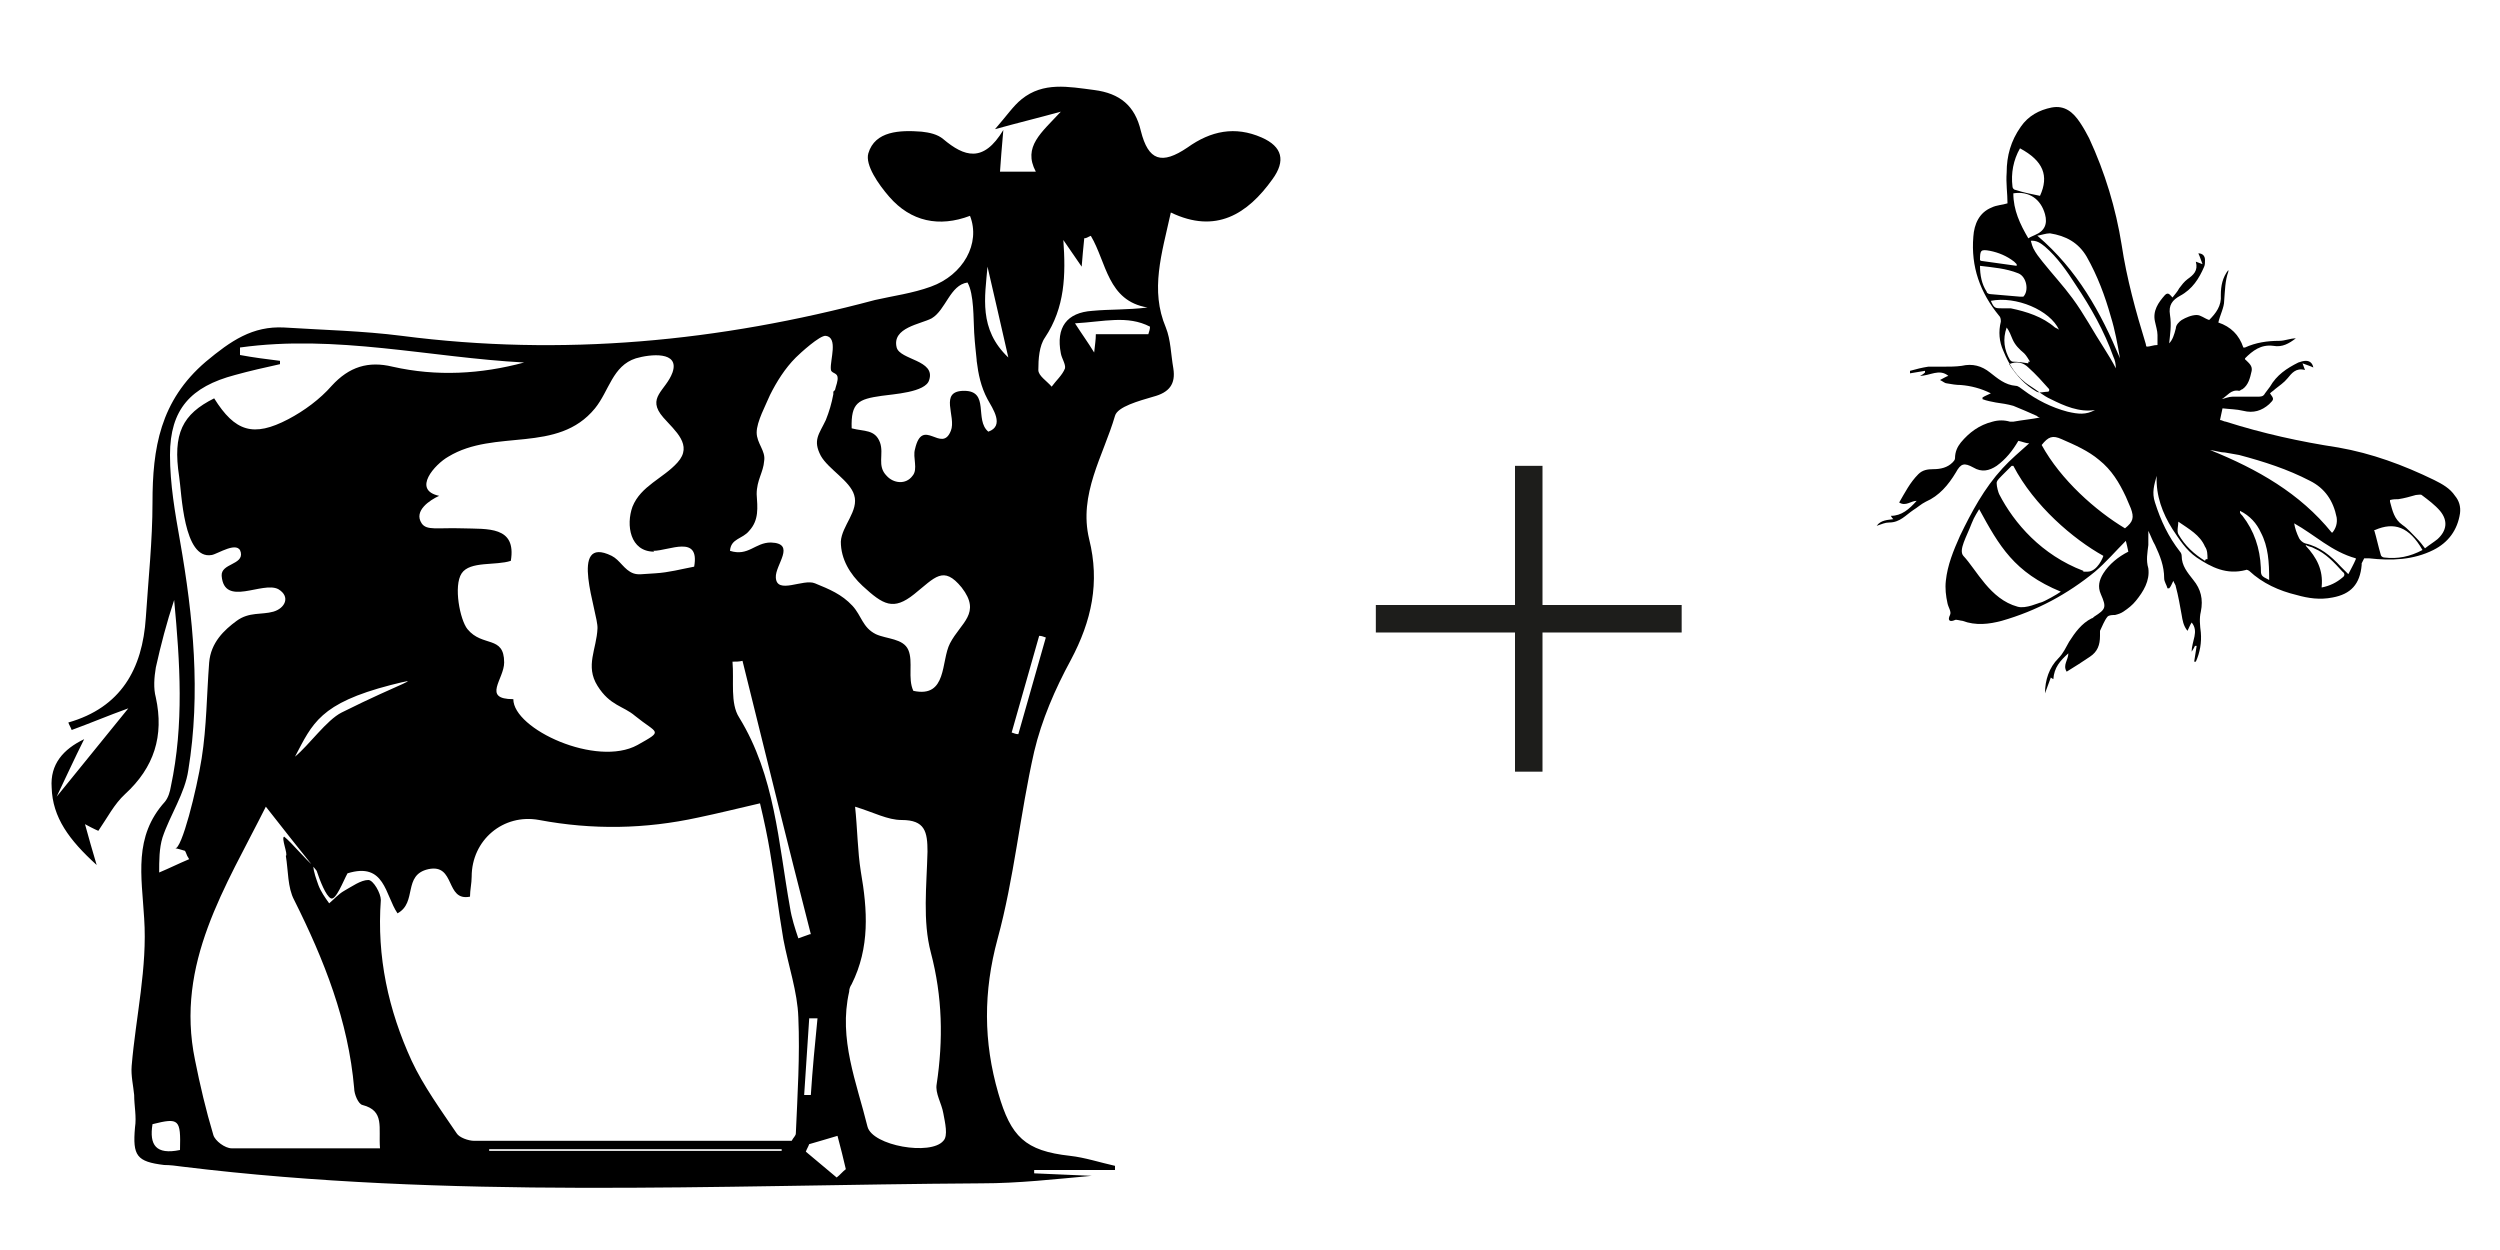
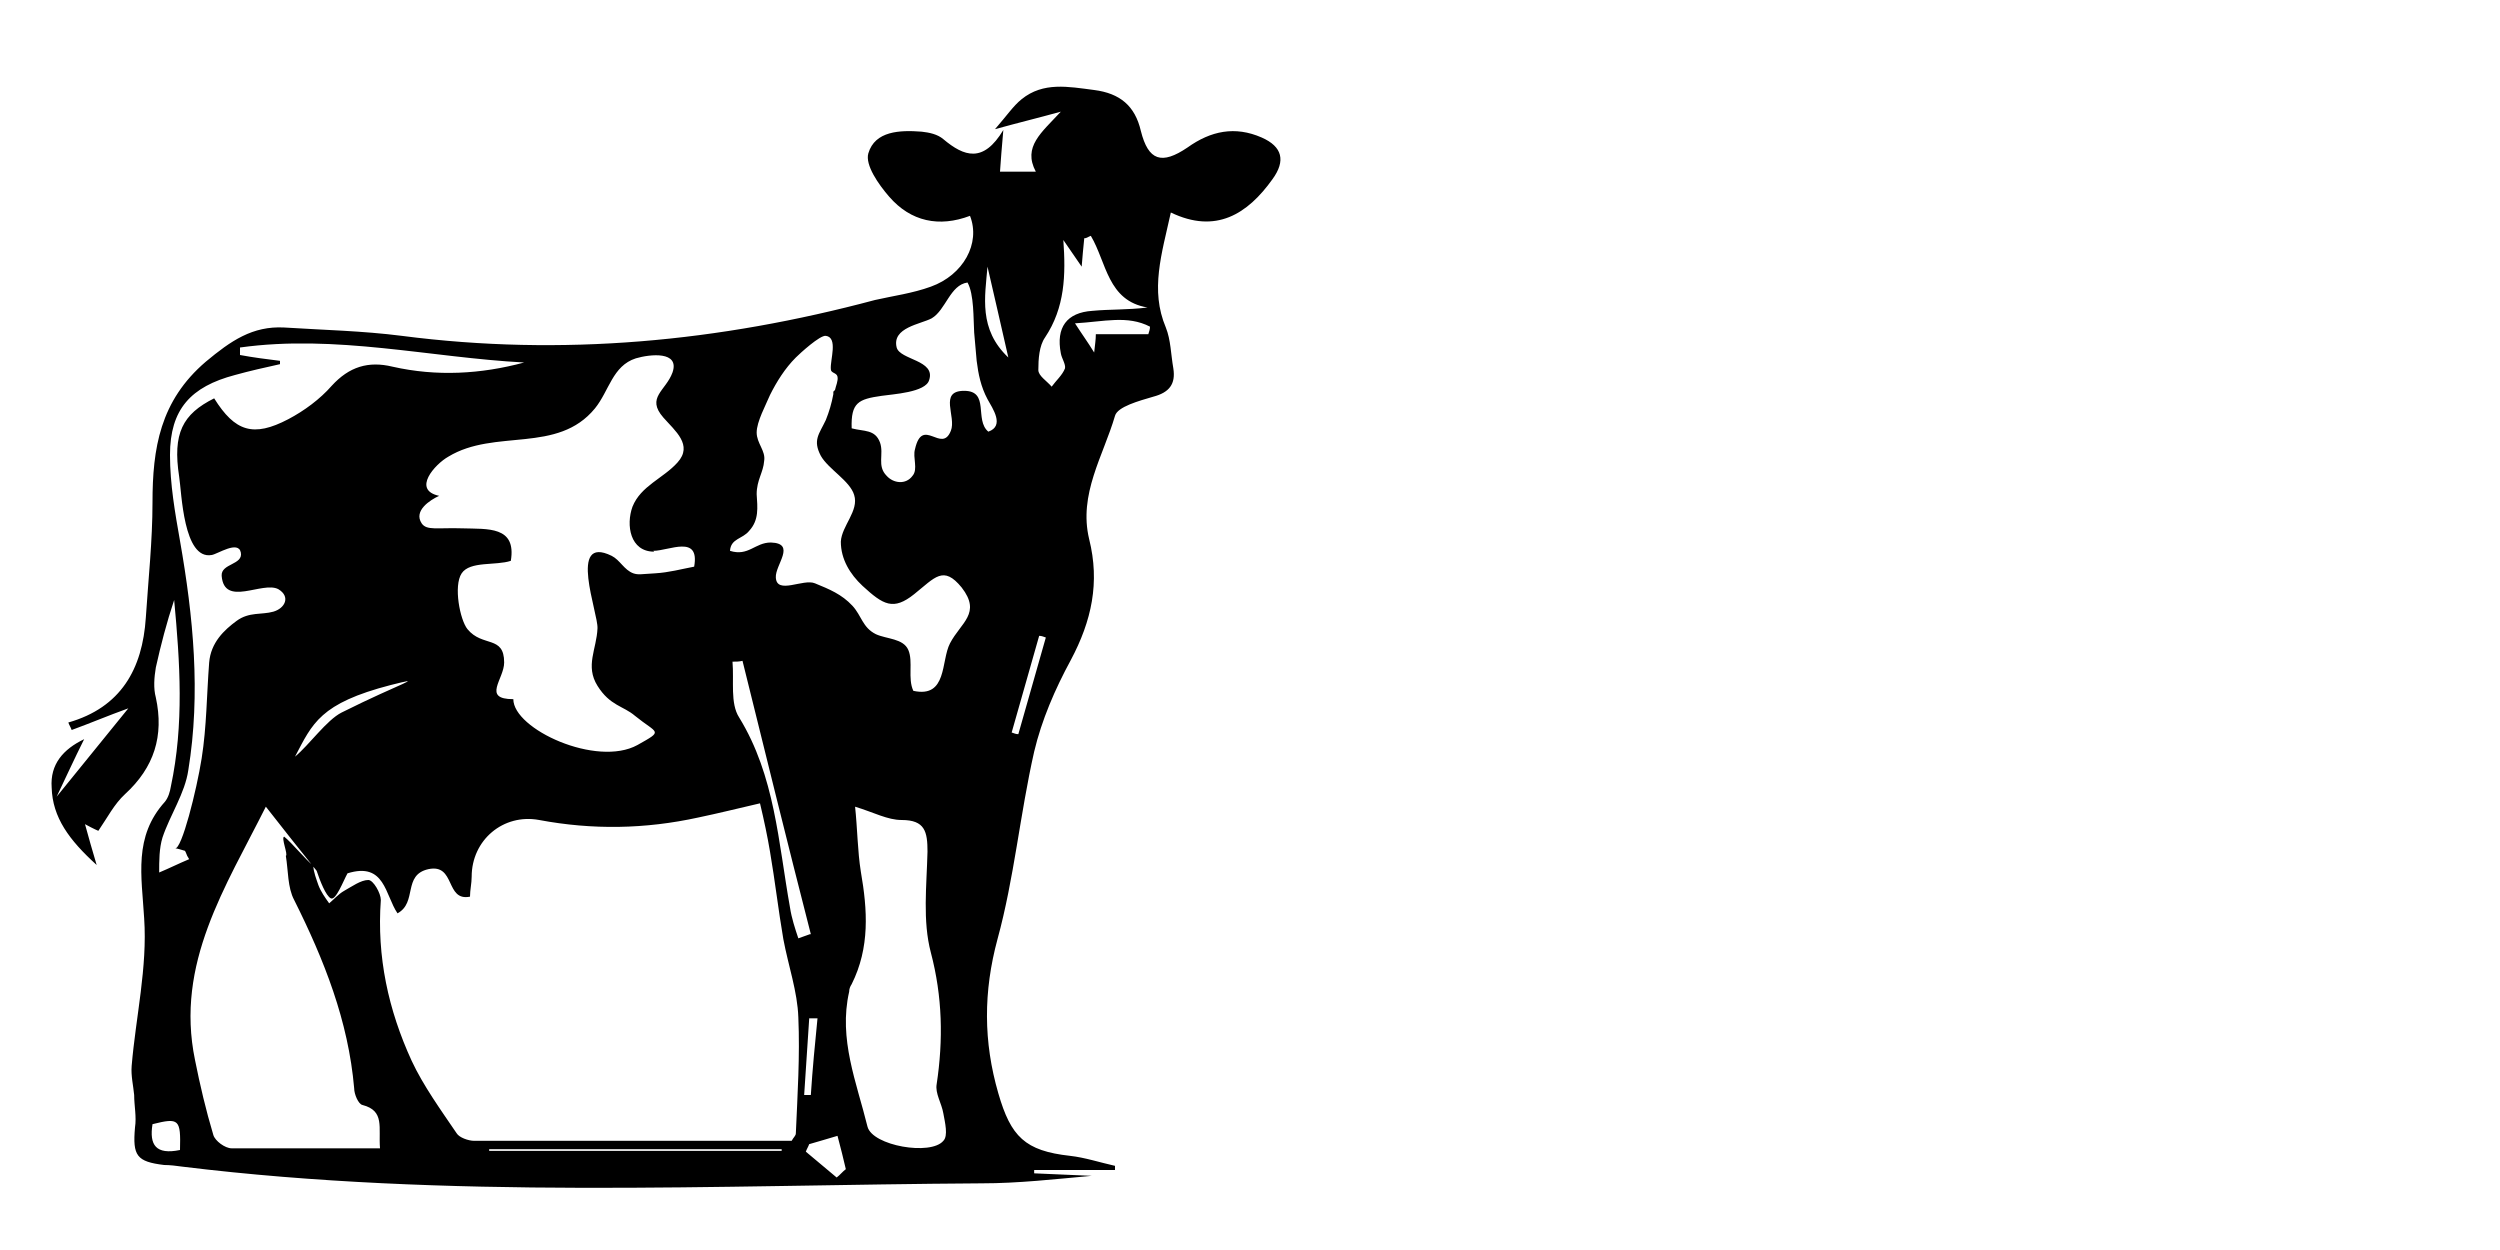
<svg xmlns="http://www.w3.org/2000/svg" version="1.1" viewBox="0 0 300 150">
  <defs>
    <style>
      .cls-1 {
        fill: #1d1d1b;
      }
    </style>
  </defs>
  <g>
    <g id="Lager_1">
-       <path class="cls-1" d="M165.1,75.9v-3.3h36.7v3.3h-36.7ZM181.8,92.6v-36.7h3.3v36.7h-3.3Z" />
-       <path d="M120,20.6c.1-1.4.2-2.8.4-5-2.4,4-4.7,3.2-7.2,1.1-.7-.6-1.7-.8-2.6-.9-2.6-.2-5.6-.1-6.4,2.6-.4,1.4,1.2,3.7,2.5,5.2,2.6,3,6,3.7,9.7,2.3,1.3,3.3-.8,7.1-4.7,8.5-2.2.8-4.5,1.1-6.7,1.6-18.7,5-37.5,6.8-56.8,4.3-4.7-.6-9.4-.7-14.1-1-3.8-.2-6.4,1.6-9.4,4.1-5.5,4.7-6.4,10.4-6.4,16.9,0,4.6-.5,9.2-.8,13.8-.4,6.2-3,10.8-9.3,12.6.1.3.3.6.4.9,2.2-.8,4.3-1.7,6.8-2.6-2.9,3.6-5.7,7-8.6,10.6,1.1-2.3,2.1-4.5,3.3-6.9-2.5,1.2-4.1,3-3.9,5.8.1,3.6,2.1,6.3,5.4,9.3-.6-2-.9-3.1-1.4-4.9,1.1.6,1.6.8,1.6.8,1.1-1.6,1.9-3.2,3.2-4.4,3.5-3.2,4.7-7,3.7-11.6-.3-1.1-.2-2.4,0-3.6.6-2.7,1.3-5.4,2.2-8.1.7,7.5,1.2,14.9-.4,22.4-.1.6-.3,1.3-.7,1.8-3.8,4.2-2.8,8.9-2.5,14,.4,5.9-1,11.8-1.5,17.7-.1,1.2.2,2.4.3,3.5,0,1.3.3,2.6.1,3.9-.3,3.4.2,4.1,3.5,4.5.7,0,1.5.1,2.2.2,31.9,3.9,63.9,2.2,95.9,2,4.4,0,8.8-.5,13.2-.9-2.3-.1-4.6-.2-6.9-.3,0-.1,0-.3,0-.4h9.7c0-.2,0-.3,0-.5-1.8-.4-3.6-1-5.4-1.2-5.4-.6-7.1-2.3-8.6-7.5-1.8-6.2-1.8-12.2-.1-18.5,2-7.3,2.7-15,4.4-22.5.9-3.8,2.5-7.5,4.4-11,2.5-4.7,3.5-9.3,2.2-14.5-1.3-5.4,1.7-10,3.1-14.8.3-1.1,2.9-1.8,4.6-2.3,1.9-.5,2.7-1.5,2.4-3.4-.3-1.7-.3-3.4-.9-4.9-1.9-4.5-.5-8.8.6-13.8,5.4,2.6,9.2.2,12.2-4,1.6-2.2,1.2-3.9-1.3-5-3.2-1.4-6.1-.8-8.9,1.2-3.1,2.1-4.7,1.6-5.6-2-.7-3-2.5-4.5-5.6-4.9-3.1-.4-6.1-1-8.7,1.1-1,.8-1.8,2-3.2,3.6,2.9-.8,5-1.3,7.9-2.1-2.3,2.5-4.6,4.2-3,7.2h-4.2ZM38,104.5c.4,1.2,1.1,3,1.7,3.3s1.5-2.1,2-3c4.5-1.4,4.5,2.6,6,4.8,2.4-1.3.6-4.6,3.7-5.3,3.3-.7,2,3.9,5,3.3,0-.8.2-1.6.2-2.4,0-4.4,3.8-7.6,8.1-6.8,6.4,1.2,12.7,1.1,19.1-.3,2.4-.5,4.8-1.1,7.4-1.7.5,2.1.9,4,1.2,5.8.6,3.5,1,7,1.6,10.5.6,3.2,1.7,6.3,1.8,9.4.2,4.6-.1,9.3-.3,13.9,0,.3-.3.5-.5.9-12.7,0-25.4,0-38.1,0-.7,0-1.8-.4-2.1-.9-1.9-2.8-4-5.7-5.4-8.7-2.8-6.1-4.2-12.5-3.7-19.3,0-.8-.9-2.4-1.5-2.4-.9,0-2,.8-2.9,1.3-.7.4-1.2,1-1.8,1.5-.5-.7-1-1.4-1.3-2.2-.2-.6-.6-1.6-.6-2.3-.9-.7-2.6-2.8-3.5-3.5-.4.1.5,2.2.2,2.3.3,1.8.2,3.8,1,5.3,3.6,7.2,6.5,14.5,7.2,22.6,0,.7.5,1.9,1,2,2.7.7,1.9,2.7,2.1,5.2-6.1,0-11.9,0-17.8,0-.8,0-2-.9-2.2-1.6-.9-3-1.6-6-2.2-9-2.4-11.6,3.7-20.8,8.5-30.4,2.1,2.7,4.1,5.2,6.1,7.7ZM102.6,96.8c2.3.7,3.9,1.6,5.6,1.6,2.8,0,3.1,1.4,3.1,3.8-.1,4.1-.6,8.3.4,12.1,1.4,5.3,1.5,10.5.7,15.8-.2,1.1.6,2.3.8,3.5.2,1.1.6,2.7,0,3.3-1.5,1.8-8.5.6-9.1-1.7-1.3-5.3-3.5-10.5-2.2-16.2,0-.3.1-.6.3-.9,2.2-4.4,1.9-8.9,1.1-13.5-.4-2.5-.4-5.1-.7-7.9ZM22.3,102.3c.1.3.2.5.4.8-1.2.5-2.4,1.1-3.6,1.6,0-1.4,0-2.9.4-4.2.9-2.7,2.7-5.3,3.1-8.1,1.5-9.2.6-18.4-1-27.5-.6-3.4-1.2-6.8-1.2-10.3,0-5.5,2.5-8.2,7.8-9.6,1.8-.5,3.6-.9,5.4-1.3,0-.1,0-.3,0-.4-1.6-.2-3.2-.4-4.8-.7,0-.3,0-.6,0-.9,11.5-1.6,22.8,1.2,34.1,1.8-5.2,1.4-10.5,1.7-15.8.5-2.9-.7-5.2,0-7.3,2.3-1.4,1.6-3.3,3-5.2,4-4.2,2.2-6.4,1.5-8.9-2.5-3.8,1.9-5,4.2-4.2,9.4.3,1.9.5,10,3.9,9.4.7-.1,3.2-1.8,3.5-.3s-2.4,1.3-2.3,2.8c.3,3.8,4.9.6,6.8,1.6,1.5.9.8,2.3-.6,2.7s-2.9,0-4.4,1.1-3.1,2.6-3.3,5c-.3,3.9-.3,7.7-.9,11.5s-2.4,11-3.2,10.8c.3,0,.8.2,1.2.3ZM100,47c0,0,0,.2,0,.3-.2,1.1-.5,2.1-.9,3.1-.8,1.7-1.6,2.4-.6,4.3.9,1.6,3.5,3,4,4.7.6,1.9-1.5,3.7-1.6,5.6,0,2.1,1.1,3.9,2.6,5.3,2.5,2.3,3.7,3,6.2,1s3.5-3.5,5.7-.8c2.4,3.1-.1,4.2-1.4,6.7-1.1,2.1-.3,6.6-4.4,5.7-.7-1.5,0-3.5-.6-4.9s-2.6-1.3-3.9-1.9c-1.6-.8-1.7-2.2-2.8-3.4-1.3-1.4-2.8-2-4.5-2.7-1.4-.6-4.6,1.4-4.7-.7-.1-1.5,2.5-4.1-.6-4.2-1.9,0-2.7,1.7-4.9,1,.1-1.5,1.5-1.4,2.3-2.4,1.2-1.3,1-2.8.9-4.4,0-1.7.8-2.6.9-4,.2-1.2-.9-2.1-.9-3.4s1.1-3.3,1.6-4.5c.8-1.6,1.8-3.2,3.1-4.5.5-.5,2.9-2.7,3.6-2.6,1.5.2.5,2.9.6,4,0,.5.7.4.8.9s-.2,1.1-.3,1.6ZM78.4,66.1c1.9,0,5.6-2,4.9,1.9-1.6.3-3,.7-4.7.8s-2,.2-2.6,0c-1.1-.4-1.6-1.6-2.6-2.1-5.3-2.6-1.6,6.9-1.7,8.7-.1,2.5-1.5,4.5,0,6.9s3.1,2.4,4.5,3.6c2.7,2.2,3.5,1.7.3,3.5-4.9,2.7-14.9-1.9-14.9-5.5-3.8,0-1.1-2.4-1.1-4.4,0-3.3-2.6-1.8-4.4-4-.9-1.1-1.7-5.2-.7-6.7s4.1-.9,5.9-1.5c.7-4.2-2.8-3.8-5.8-3.9s-4.3.3-4.9-.6c-1-1.5,1-2.8,2.1-3.3-3.3-.7-.5-3.8,1.1-4.7,5.6-3.4,13.1-.3,17.6-5.8,1.7-2.1,2.1-5.1,4.9-6,1.7-.5,5.3-.9,4.4,1.7-.8,2.2-3.2,3-1.1,5.4,1.4,1.6,3.6,3.3,1.7,5.4-1.7,1.9-4.4,2.8-5.4,5.3-.8,2.2-.3,5.4,2.6,5.4ZM117.2,43.3c.2,1.6.5,3.1,1.3,4.6.6,1.1,2.1,3.2.1,3.9-1.7-1.4.2-4.9-2.9-4.9s-.9,3.1-1.6,4.8c-1.1,2.8-3.4-1.8-4.3,2.2-.3,1,.4,2.4-.3,3.2-.8,1.1-2.3.9-3.1,0-1.2-1.2-.3-2.6-.8-4-.6-1.6-1.9-1.3-3.4-1.7-.1-3.1.8-3.5,3.6-3.9,1.3-.2,5.3-.4,5.7-1.9.8-2.4-3.5-2.4-3.9-3.9-.6-2.4,2.9-2.8,4.2-3.5,1.7-1,2.2-4,4.3-4.3.8,1.4.7,4.4.8,6s.2,2.2.3,3.3ZM130.1,28.6c.3,0,.5-.2.8-.3,1.9,3.2,2,7.8,6.8,8.6-2.4.3-4.5.2-6.6.4-3.1.2-4.4,2-3.8,5.1.1.6.6,1.3.5,1.8-.3.8-1.1,1.5-1.6,2.2-.6-.7-1.6-1.3-1.6-2,0-1.3.1-2.9.8-3.9,2.4-3.6,2.5-7.5,2.2-11.7.7,1,1.3,1.9,2.2,3.2.1-1.3.2-2.3.3-3.3ZM97.2,112.1l-1.4.5c-.4-1.2-.8-2.4-1-3.7-1.4-7.8-1.8-15.8-6.1-22.8-1.1-1.7-.6-4.4-.8-6.7.4,0,.8,0,1.2-.1,2.7,10.9,5.4,21.9,8.2,32.8ZM93.8,137.9c0,0,0,.1,0,.2h-35.1c0,0,0-.1,0-.2h35.1ZM138,39.2c0,.3-.1.6-.2.9h-6.3c0,.7-.1,1.2-.2,2.2-.8-1.3-1.4-2.1-2.3-3.5,3.5-.2,6.3-1,9,.4ZM101.5,140.3c-.4.3-.7.7-1.1,1-1.2-1-2.5-2.1-3.7-3.1.1-.3.3-.6.4-.9,1-.3,2.1-.6,3.4-1,.4,1.5.7,2.7,1,4ZM118.5,32c.8,3.5,1.6,6.9,2.5,10.9-3.6-3.4-2.8-7.3-2.5-10.9ZM21.6,138c-2.9.6-3.7-.6-3.3-3.1,3.2-.8,3.4-.6,3.3,3.1ZM46.9,82.2c4.4-1.1,1.3-.3-5.9,3.3-1.8.9-3.9,3.9-5.6,5.3,2.1-4,3-6.4,11.5-8.6ZM122.2,88.1c-.3,0-.5-.1-.8-.2,1.1-3.9,2.2-7.7,3.3-11.6.3,0,.5.1.8.2-1.1,3.9-2.2,7.7-3.3,11.6ZM97.1,122.2h1c-.3,3-.6,6.1-.8,9.2-.3,0-.6,0-.8,0,.2-3,.4-6.1.6-9.1Z" />
-       <path d="M283.4,67.6c0,0,0,.2,0,.2-.2,2.3-1.3,3.5-3.5,3.9-1.5.3-2.9.1-4.3-.3-2.1-.5-4.1-1.4-5.7-2.9,0,0-.3-.2-.4-.1-2.3.6-4.1-.3-5.9-1.5-1.3-.9-2.1-2.2-2.9-3.4-1.2-1.9-2-4-1.9-6.4-.3,1.1-.6,2-.2,3.2.7,2.2,1.6,4.1,3,5.9.1.1.2.3.2.5,0,1.2.7,2,1.4,2.9.9,1.1,1.2,2.3.9,3.8-.2.8-.1,1.7,0,2.5.1,1.2-.1,2.4-.6,3.5,0,0-.1,0-.2,0,.1-.6.2-1.2.3-1.9,0,0-.1,0-.2,0-.1.2-.2.4-.4.7,0-1.3.9-2.4,0-3.5-.2.3-.3.6-.5,1-.5-.6-.6-1.3-.7-1.9-.2-1.1-.4-2.3-.7-3.4,0-.2-.2-.4-.3-.7-.2.4-.3.7-.5.9,0,0-.1,0-.2,0-.1-.4-.4-.8-.4-1.2,0-1.5-.5-2.7-1.1-4-.3-.5-.5-1.1-.8-1.7,0,.1,0,.3,0,.4,0,.4,0,.9,0,1.3-.1.9-.3,1.8,0,2.8.2,1.5-.6,2.8-1.5,3.9-.4.5-.9.9-1.5,1.3-.3.2-.6.3-1,.4-.3,0-.7,0-.9.2-.4.5-.6,1.1-.9,1.7,0,.2,0,.4,0,.6,0,1.1-.3,1.9-1.2,2.5-.9.6-1.8,1.2-2.8,1.8-.5-.8.2-1.4.2-2.2-1,.9-1.7,1.7-1.8,3.1-.2-.1-.3-.2-.3-.2-.2.6-.5,1.3-.7,1.9,0-1.6.5-3.1,1.6-4.2.6-.6.9-1.3,1.3-2,.7-1.1,1.5-2.2,2.7-2.8.1,0,.2-.1.3-.2,1.4-.9,1.5-1.1.8-2.7-.4-.9-.2-1.7.3-2.5.7-1.1,1.8-2,3-2.6-.1-.5-.2-.9-.3-1.3-1.2,1.2-2.4,2.6-3.7,3.7-3.3,2.7-7,4.7-11.2,5.9-1.5.4-3.1.6-4.7,0-.2,0-.8-.2-.9-.1-.7.3-.9,0-.6-.6.2-.4-.2-.9-.3-1.4-.2-.9-.3-1.8-.2-2.7.2-1.9.9-3.6,1.7-5.4,1.4-2.9,2.9-5.7,5.1-8.1,1-1.1,2.1-2,3.2-3-.4,0-.8-.2-1.3-.3-.7,1.2-1.5,2.2-2.6,3-.9.6-1.8.8-2.8.2-1.1-.6-1.5-.5-2.1.6-.9,1.5-2,2.8-3.6,3.5-.6.3-1,.7-1.5,1-.9.6-1.6,1.5-2.9,1.5-.5,0-.9.2-1.5.4.5-.7,1.3-.7,2-.8-.1-.1-.2-.2-.3-.4,1.3,0,2.2-.8,3.1-1.8-.7,0-1.3.7-2.1.2.7-1.2,1.3-2.4,2.3-3.4.5-.5,1.1-.6,1.8-.6.9,0,1.7-.2,2.3-.8.1-.1.3-.3.3-.5,0-.8.3-1.4.7-1.9,1-1.2,2.2-2.1,3.8-2.5.7-.2,1.4-.2,2.1,0,.1,0,.3,0,.4,0,1.1-.2,2.2-.3,3.2-.5,0,0-.2,0-.4-.2-.9-.4-1.8-.8-2.8-1.2-.7-.2-1.4-.3-2.1-.4-.5-.1-1.1-.2-1.6-.4,0,0,0-.2,0-.2.3-.2.6-.3,1-.5-1.2-.6-2.4-.9-3.6-1-.6,0-1.1-.1-1.7-.2-.2,0-.4-.2-.8-.4.4-.2.7-.4,1-.5-1.1-.9-2.2,0-3.4,0,.2-.1.4-.2.6-.4,0,0,0-.1,0-.2-.6.1-1.2.2-1.8.3,0,0,0-.2,0-.3.7-.2,1.5-.4,2.2-.5.6,0,1.2,0,1.8,0,.7,0,1.5,0,2.2-.1,1.3-.3,2.4,0,3.4.8.9.7,1.8,1.5,3.1,1.6.3,0,.6.3.9.5,1.6,1.2,3.4,2.1,5.3,2.6,1.3.3,2.2.4,3.3-.2-1.9.3-3.7-.5-5.3-1.3-.9-.4-1.7-1.1-2.5-1.6-1.6-1-2.5-2.5-3.2-4.2-.5-1.1-.6-2.3-.3-3.5,0-.2,0-.5-.2-.7-2.3-2.8-3.4-5.9-3.1-9.5.1-1.5.7-2.9,2.2-3.5.6-.3,1.3-.3,1.9-.5,0-1.2-.2-2.4-.1-3.7,0-2,.5-3.8,1.7-5.5.9-1.3,2.2-2,3.7-2.3,1.6-.3,2.6.6,3.4,1.8.4.6.8,1.3,1.1,1.9,1.9,4.1,3.2,8.4,3.9,12.8.6,4,1.7,8,2.9,11.9,0,0,0,.2.1.3.4,0,.8-.2,1.3-.2,0-.4,0-.8,0-1.2,0-.5-.2-1.1-.3-1.6-.3-1.3.4-2.3,1.2-3.2.4-.4.6,0,.9.3.3-.4.6-.7.8-1.1.3-.4.6-.8,1-1.1.7-.5,1.3-1,1-2.1.3.1.5.2.8.3-.2-.5-.3-.9-.5-1.3.5,0,.8.3.8.8,0,.3,0,.6-.1.8-.6,1.4-1.4,2.7-2.9,3.5-.9.5-1.4,1.1-1.2,2.3.2,1.2,0,2.4-.1,3.4.4-.4.6-1,.8-1.8,0-.4.4-.8.7-1,.5-.3,1.2-.6,1.8-.6.5,0,.9.4,1.5.6.8-.8,1.5-1.7,1.4-3,0-1.1.2-2.1.9-3,0,.1,0,.2,0,.2-.4,1.1-.4,2.3-.5,3.5,0,.8-.5,1.7-.7,2.6,1.5.5,2.5,1.5,3,3,0,0,.1,0,.2,0,1.3-.6,2.7-.8,4.1-.8.7,0,1.3-.3,2-.3-.8.6-1.6,1.1-2.7.9-1.5-.2-2.5.6-3.4,1.5,0,0,0,.2.1.2.4.4.8.7.7,1.3-.2.9-.4,1.7-1.1,2.2-.1,0-.3.2-.4.2-1-.2-1.4.6-2.1,1,.4-.1.9-.3,1.3-.3,1,0,2,0,3,0,.4,0,.7,0,.9-.4.2-.3.4-.5.6-.8.8-1.4,2-2.2,3.4-2.9.3-.1.6-.2.9-.2.5,0,.8.3.9.8-.4-.2-.8-.3-1.3-.5.1.3.2.5.3.8-1.1-.3-1.6.4-2.1,1-.4.5-1,.9-1.5,1.3-.2.2-.4.3-.6.5.5.7.5.7-.1,1.3-.9.8-1.9,1.1-3.1.8-.8-.2-1.7-.2-2.5-.3-.1.5-.2.9-.3,1.4.2,0,.5.2.7.2,4.4,1.4,8.9,2.4,13.5,3.1,4,.7,7.8,2.1,11.5,3.9,1,.5,1.9,1,2.5,1.9.5.6.7,1.3.6,2.1-.3,2-1.4,3.5-3.2,4.4-2.4,1.2-5,1.3-7.7,1-.2,0-.4,0-.6,0ZM250,68.6c.2,0,.4,0,.5,0,1.2,0,1.9-1.8,1.9-1.9-3.6-2-8.3-6-10.8-10.8,0,0-.1,0-.2,0-.4.4-.8.8-1.2,1.2-.6.6-.6.7-.6.9,0,.4.2,1.1.3,1.3,1.8,3.5,5.1,7.3,10.1,9.2ZM255,63.4c1-.8,1.1-1.3.7-2.4-.2-.5-.4-.9-.6-1.4-.8-1.7-1.7-3.2-3.2-4.4-1.3-1.1-2.9-1.8-4.5-2.5-1.1-.5-1.6-.3-2.4.7,2.3,4.2,6.5,7.9,10,10ZM279.9,63.9c.4-.5.6-1.1.5-1.8-.4-2-1.4-3.5-3.2-4.4-2.7-1.4-5.5-2.3-8.5-3.1-.5-.1-1.1-.2-1.7-.3-.5,0-1.1-.2-1.8-.3,5.7,2.3,10.8,5.2,14.6,9.9ZM244.5,28.3c4.8,4.1,7.6,9.2,9.9,14.7-.3-1.7-.6-3.4-1.1-5-.7-2.5-1.6-4.9-2.9-7.2-1-1.7-2.5-2.5-4.4-2.8-.5,0-1,.2-1.6.3ZM286.8,60.2c.3,1.1.5,2.1,1.5,2.8.6.4,1.2,1.1,1.7,1.6.4.4.7.8,1,1.2.5-.4,1-.7,1.5-1.1,1.1-1,1.3-2.2.3-3.4-.6-.7-1.4-1.3-2.2-1.9-.1-.1-.5,0-.7,0-.7.2-1.4.4-2.1.5-.3,0-.6,0-1,.1ZM237.5,61.1c-.1.2-.6.9-.9,1.7-.6,1.6-1.6,3.2-1,3.9,1.6,1.7,3.2,5.2,6.5,6.1,1,.3,2.6-.5,2.8-.5.4-.1,2-1,2.4-1.3-5.6-2.3-7.4-5.5-9.8-9.9ZM243.7,28.9c.1.4.2.7.3.9.3.6.7,1.1,1.1,1.6,1.2,1.5,2.5,2.9,3.6,4.4,1.4,1.9,2.5,4,3.8,6,.5.8,1,1.6,1.4,2.4,0-.5-.1-1-.3-1.4-1.1-3.1-2.7-5.9-4.5-8.6-1.1-1.7-2.2-3.3-3.7-4.6-.5-.4-1-.8-1.8-.7ZM237.6,31.9c0,1.1.2,2.2.8,3.1,0,.2.3.3.5.3,1.2.1,2.3.2,3.5.3.1,0,.3,0,.4,0,.7-.7.4-2.4-.6-2.8-1.5-.6-3-.7-4.6-.9ZM284.9,63.6c.3,1,.5,2,.8,3,0,.1.2.3.4.3,1.6.2,3.1-.1,4.6-.9-1.6-2.8-3.4-3.4-5.7-2.4ZM244.8,23.5c1.1-2.4.4-4.2-2.4-5.7-.8,1.4-1.1,3-.9,4.6,0,.2.2.4.4.4.9.3,1.9.5,2.9.7ZM243.4,28.6c.3-.2.6-.3.8-.4q1.7-.7,1.2-2.5c-.5-1.8-1.9-2.8-3.8-2.5,0,2,.8,3.7,1.8,5.4ZM282.7,67c-2.9-.8-4.9-2.8-7.4-4.2.1.6.3,1.2.6,1.8.1.2.4.5.7.6,1.8.4,3.1,1.5,4.3,2.8.3.3.6.6.9.9.3-.6.6-1.1.9-1.8ZM278.6,70.5c1-.2,1.8-.6,2.5-1.2.3-.2.3-.5,0-.7-1-1.1-2-2.2-3.4-2.8-.3-.2-.7-.2-1-.4,0,0,0,0,0,.1,1.3,1.4,2.1,2.9,1.9,4.9ZM247.1,39.6c-1.1-2.4-5.2-4.1-8.2-3.5.4.9.5.9,1.4.9.3,0,.7,0,1,0,1.9.4,3.8,1,5.3,2.3,0,0,.2.1.4.2ZM272.3,69.5c0-2-.1-3.9-1-5.6-.5-1.1-1.3-2-2.5-2.6,0,0,0,.2,0,.2,0,.1.2.3.3.4,1.4,1.8,2.1,3.9,2.2,6.2,0,1,0,1,1,1.5ZM264.7,67.1c0,0,.2,0,.2,0,0-.5,0-1.1-.3-1.5-.6-1.4-1.9-2.1-3.2-3,0,.5-.2,1.1,0,1.5.8,1.4,1.9,2.4,3.2,3.2ZM245.9,46.9c0,0,0-.2,0-.2-.8-.9-1.6-1.8-2.5-2.6-.6-.6-1.4-.8-2.3-.4.9,1.4,1.9,2.5,3.3,3.3.4.2.9,0,1.4,0ZM243.4,43.4c0,0,.1,0,.2,0-.2-.3-.4-.7-.7-1-.6-.5-1.1-1-1.4-1.7-.2-.5-.4-1-.7-1.4-.5,1.4-.3,2.7.4,3.9,0,0,.2.2.3.2.6,0,1.3.1,1.9.2ZM237.7,31.3c1.5.2,2.9.4,4.3.6,0,0,0-.1,0-.2,0,0-.2-.2-.3-.3-.9-.7-1.9-1.1-2.9-1.3-1.1-.2-1.2-.1-1.2,1.1Z" />
+       <path d="M120,20.6c.1-1.4.2-2.8.4-5-2.4,4-4.7,3.2-7.2,1.1-.7-.6-1.7-.8-2.6-.9-2.6-.2-5.6-.1-6.4,2.6-.4,1.4,1.2,3.7,2.5,5.2,2.6,3,6,3.7,9.7,2.3,1.3,3.3-.8,7.1-4.7,8.5-2.2.8-4.5,1.1-6.7,1.6-18.7,5-37.5,6.8-56.8,4.3-4.7-.6-9.4-.7-14.1-1-3.8-.2-6.4,1.6-9.4,4.1-5.5,4.7-6.4,10.4-6.4,16.9,0,4.6-.5,9.2-.8,13.8-.4,6.2-3,10.8-9.3,12.6.1.3.3.6.4.9,2.2-.8,4.3-1.7,6.8-2.6-2.9,3.6-5.7,7-8.6,10.6,1.1-2.3,2.1-4.5,3.3-6.9-2.5,1.2-4.1,3-3.9,5.8.1,3.6,2.1,6.3,5.4,9.3-.6-2-.9-3.1-1.4-4.9,1.1.6,1.6.8,1.6.8,1.1-1.6,1.9-3.2,3.2-4.4,3.5-3.2,4.7-7,3.7-11.6-.3-1.1-.2-2.4,0-3.6.6-2.7,1.3-5.4,2.2-8.1.7,7.5,1.2,14.9-.4,22.4-.1.6-.3,1.3-.7,1.8-3.8,4.2-2.8,8.9-2.5,14,.4,5.9-1,11.8-1.5,17.7-.1,1.2.2,2.4.3,3.5,0,1.3.3,2.6.1,3.9-.3,3.4.2,4.1,3.5,4.5.7,0,1.5.1,2.2.2,31.9,3.9,63.9,2.2,95.9,2,4.4,0,8.8-.5,13.2-.9-2.3-.1-4.6-.2-6.9-.3,0-.1,0-.3,0-.4h9.7c0-.2,0-.3,0-.5-1.8-.4-3.6-1-5.4-1.2-5.4-.6-7.1-2.3-8.6-7.5-1.8-6.2-1.8-12.2-.1-18.5,2-7.3,2.7-15,4.4-22.5.9-3.8,2.5-7.5,4.4-11,2.5-4.7,3.5-9.3,2.2-14.5-1.3-5.4,1.7-10,3.1-14.8.3-1.1,2.9-1.8,4.6-2.3,1.9-.5,2.7-1.5,2.4-3.4-.3-1.7-.3-3.4-.9-4.9-1.9-4.5-.5-8.8.6-13.8,5.4,2.6,9.2.2,12.2-4,1.6-2.2,1.2-3.9-1.3-5-3.2-1.4-6.1-.8-8.9,1.2-3.1,2.1-4.7,1.6-5.6-2-.7-3-2.5-4.5-5.6-4.9-3.1-.4-6.1-1-8.7,1.1-1,.8-1.8,2-3.2,3.6,2.9-.8,5-1.3,7.9-2.1-2.3,2.5-4.6,4.2-3,7.2h-4.2ZM38,104.5c.4,1.2,1.1,3,1.7,3.3s1.5-2.1,2-3c4.5-1.4,4.5,2.6,6,4.8,2.4-1.3.6-4.6,3.7-5.3,3.3-.7,2,3.9,5,3.3,0-.8.2-1.6.2-2.4,0-4.4,3.8-7.6,8.1-6.8,6.4,1.2,12.7,1.1,19.1-.3,2.4-.5,4.8-1.1,7.4-1.7.5,2.1.9,4,1.2,5.8.6,3.5,1,7,1.6,10.5.6,3.2,1.7,6.3,1.8,9.4.2,4.6-.1,9.3-.3,13.9,0,.3-.3.5-.5.9-12.7,0-25.4,0-38.1,0-.7,0-1.8-.4-2.1-.9-1.9-2.8-4-5.7-5.4-8.7-2.8-6.1-4.2-12.5-3.7-19.3,0-.8-.9-2.4-1.5-2.4-.9,0-2,.8-2.9,1.3-.7.4-1.2,1-1.8,1.5-.5-.7-1-1.4-1.3-2.2-.2-.6-.6-1.6-.6-2.3-.9-.7-2.6-2.8-3.5-3.5-.4.1.5,2.2.2,2.3.3,1.8.2,3.8,1,5.3,3.6,7.2,6.5,14.5,7.2,22.6,0,.7.5,1.9,1,2,2.7.7,1.9,2.7,2.1,5.2-6.1,0-11.9,0-17.8,0-.8,0-2-.9-2.2-1.6-.9-3-1.6-6-2.2-9-2.4-11.6,3.7-20.8,8.5-30.4,2.1,2.7,4.1,5.2,6.1,7.7ZM102.6,96.8c2.3.7,3.9,1.6,5.6,1.6,2.8,0,3.1,1.4,3.1,3.8-.1,4.1-.6,8.3.4,12.1,1.4,5.3,1.5,10.5.7,15.8-.2,1.1.6,2.3.8,3.5.2,1.1.6,2.7,0,3.3-1.5,1.8-8.5.6-9.1-1.7-1.3-5.3-3.5-10.5-2.2-16.2,0-.3.1-.6.3-.9,2.2-4.4,1.9-8.9,1.1-13.5-.4-2.5-.4-5.1-.7-7.9ZM22.3,102.3c.1.3.2.5.4.8-1.2.5-2.4,1.1-3.6,1.6,0-1.4,0-2.9.4-4.2.9-2.7,2.7-5.3,3.1-8.1,1.5-9.2.6-18.4-1-27.5-.6-3.4-1.2-6.8-1.2-10.3,0-5.5,2.5-8.2,7.8-9.6,1.8-.5,3.6-.9,5.4-1.3,0-.1,0-.3,0-.4-1.6-.2-3.2-.4-4.8-.7,0-.3,0-.6,0-.9,11.5-1.6,22.8,1.2,34.1,1.8-5.2,1.4-10.5,1.7-15.8.5-2.9-.7-5.2,0-7.3,2.3-1.4,1.6-3.3,3-5.2,4-4.2,2.2-6.4,1.5-8.9-2.5-3.8,1.9-5,4.2-4.2,9.4.3,1.9.5,10,3.9,9.4.7-.1,3.2-1.8,3.5-.3s-2.4,1.3-2.3,2.8c.3,3.8,4.9.6,6.8,1.6,1.5.9.8,2.3-.6,2.7s-2.9,0-4.4,1.1-3.1,2.6-3.3,5c-.3,3.9-.3,7.7-.9,11.5s-2.4,11-3.2,10.8c.3,0,.8.2,1.2.3ZM100,47c0,0,0,.2,0,.3-.2,1.1-.5,2.1-.9,3.1-.8,1.7-1.6,2.4-.6,4.3.9,1.6,3.5,3,4,4.7.6,1.9-1.5,3.7-1.6,5.6,0,2.1,1.1,3.9,2.6,5.3,2.5,2.3,3.7,3,6.2,1s3.5-3.5,5.7-.8c2.4,3.1-.1,4.2-1.4,6.7-1.1,2.1-.3,6.6-4.4,5.7-.7-1.5,0-3.5-.6-4.9s-2.6-1.3-3.9-1.9c-1.6-.8-1.7-2.2-2.8-3.4-1.3-1.4-2.8-2-4.5-2.7-1.4-.6-4.6,1.4-4.7-.7-.1-1.5,2.5-4.1-.6-4.2-1.9,0-2.7,1.7-4.9,1,.1-1.5,1.5-1.4,2.3-2.4,1.2-1.3,1-2.8.9-4.4,0-1.7.8-2.6.9-4,.2-1.2-.9-2.1-.9-3.4s1.1-3.3,1.6-4.5c.8-1.6,1.8-3.2,3.1-4.5.5-.5,2.9-2.7,3.6-2.6,1.5.2.5,2.9.6,4,0,.5.7.4.8.9s-.2,1.1-.3,1.6ZM78.4,66.1c1.9,0,5.6-2,4.9,1.9-1.6.3-3,.7-4.7.8s-2,.2-2.6,0c-1.1-.4-1.6-1.6-2.6-2.1-5.3-2.6-1.6,6.9-1.7,8.7-.1,2.5-1.5,4.5,0,6.9s3.1,2.4,4.5,3.6c2.7,2.2,3.5,1.7.3,3.5-4.9,2.7-14.9-1.9-14.9-5.5-3.8,0-1.1-2.4-1.1-4.4,0-3.3-2.6-1.8-4.4-4-.9-1.1-1.7-5.2-.7-6.7s4.1-.9,5.9-1.5c.7-4.2-2.8-3.8-5.8-3.9s-4.3.3-4.9-.6c-1-1.5,1-2.8,2.1-3.3-3.3-.7-.5-3.8,1.1-4.7,5.6-3.4,13.1-.3,17.6-5.8,1.7-2.1,2.1-5.1,4.9-6,1.7-.5,5.3-.9,4.4,1.7-.8,2.2-3.2,3-1.1,5.4,1.4,1.6,3.6,3.3,1.7,5.4-1.7,1.9-4.4,2.8-5.4,5.3-.8,2.2-.3,5.4,2.6,5.4ZM117.2,43.3c.2,1.6.5,3.1,1.3,4.6.6,1.1,2.1,3.2.1,3.9-1.7-1.4.2-4.9-2.9-4.9s-.9,3.1-1.6,4.8c-1.1,2.8-3.4-1.8-4.3,2.2-.3,1,.4,2.4-.3,3.2-.8,1.1-2.3.9-3.1,0-1.2-1.2-.3-2.6-.8-4-.6-1.6-1.9-1.3-3.4-1.7-.1-3.1.8-3.5,3.6-3.9,1.3-.2,5.3-.4,5.7-1.9.8-2.4-3.5-2.4-3.9-3.9-.6-2.4,2.9-2.8,4.2-3.5,1.7-1,2.2-4,4.3-4.3.8,1.4.7,4.4.8,6ZM130.1,28.6c.3,0,.5-.2.8-.3,1.9,3.2,2,7.8,6.8,8.6-2.4.3-4.5.2-6.6.4-3.1.2-4.4,2-3.8,5.1.1.6.6,1.3.5,1.8-.3.8-1.1,1.5-1.6,2.2-.6-.7-1.6-1.3-1.6-2,0-1.3.1-2.9.8-3.9,2.4-3.6,2.5-7.5,2.2-11.7.7,1,1.3,1.9,2.2,3.2.1-1.3.2-2.3.3-3.3ZM97.2,112.1l-1.4.5c-.4-1.2-.8-2.4-1-3.7-1.4-7.8-1.8-15.8-6.1-22.8-1.1-1.7-.6-4.4-.8-6.7.4,0,.8,0,1.2-.1,2.7,10.9,5.4,21.9,8.2,32.8ZM93.8,137.9c0,0,0,.1,0,.2h-35.1c0,0,0-.1,0-.2h35.1ZM138,39.2c0,.3-.1.6-.2.9h-6.3c0,.7-.1,1.2-.2,2.2-.8-1.3-1.4-2.1-2.3-3.5,3.5-.2,6.3-1,9,.4ZM101.5,140.3c-.4.3-.7.7-1.1,1-1.2-1-2.5-2.1-3.7-3.1.1-.3.3-.6.4-.9,1-.3,2.1-.6,3.4-1,.4,1.5.7,2.7,1,4ZM118.5,32c.8,3.5,1.6,6.9,2.5,10.9-3.6-3.4-2.8-7.3-2.5-10.9ZM21.6,138c-2.9.6-3.7-.6-3.3-3.1,3.2-.8,3.4-.6,3.3,3.1ZM46.9,82.2c4.4-1.1,1.3-.3-5.9,3.3-1.8.9-3.9,3.9-5.6,5.3,2.1-4,3-6.4,11.5-8.6ZM122.2,88.1c-.3,0-.5-.1-.8-.2,1.1-3.9,2.2-7.7,3.3-11.6.3,0,.5.1.8.2-1.1,3.9-2.2,7.7-3.3,11.6ZM97.1,122.2h1c-.3,3-.6,6.1-.8,9.2-.3,0-.6,0-.8,0,.2-3,.4-6.1.6-9.1Z" />
    </g>
  </g>
</svg>